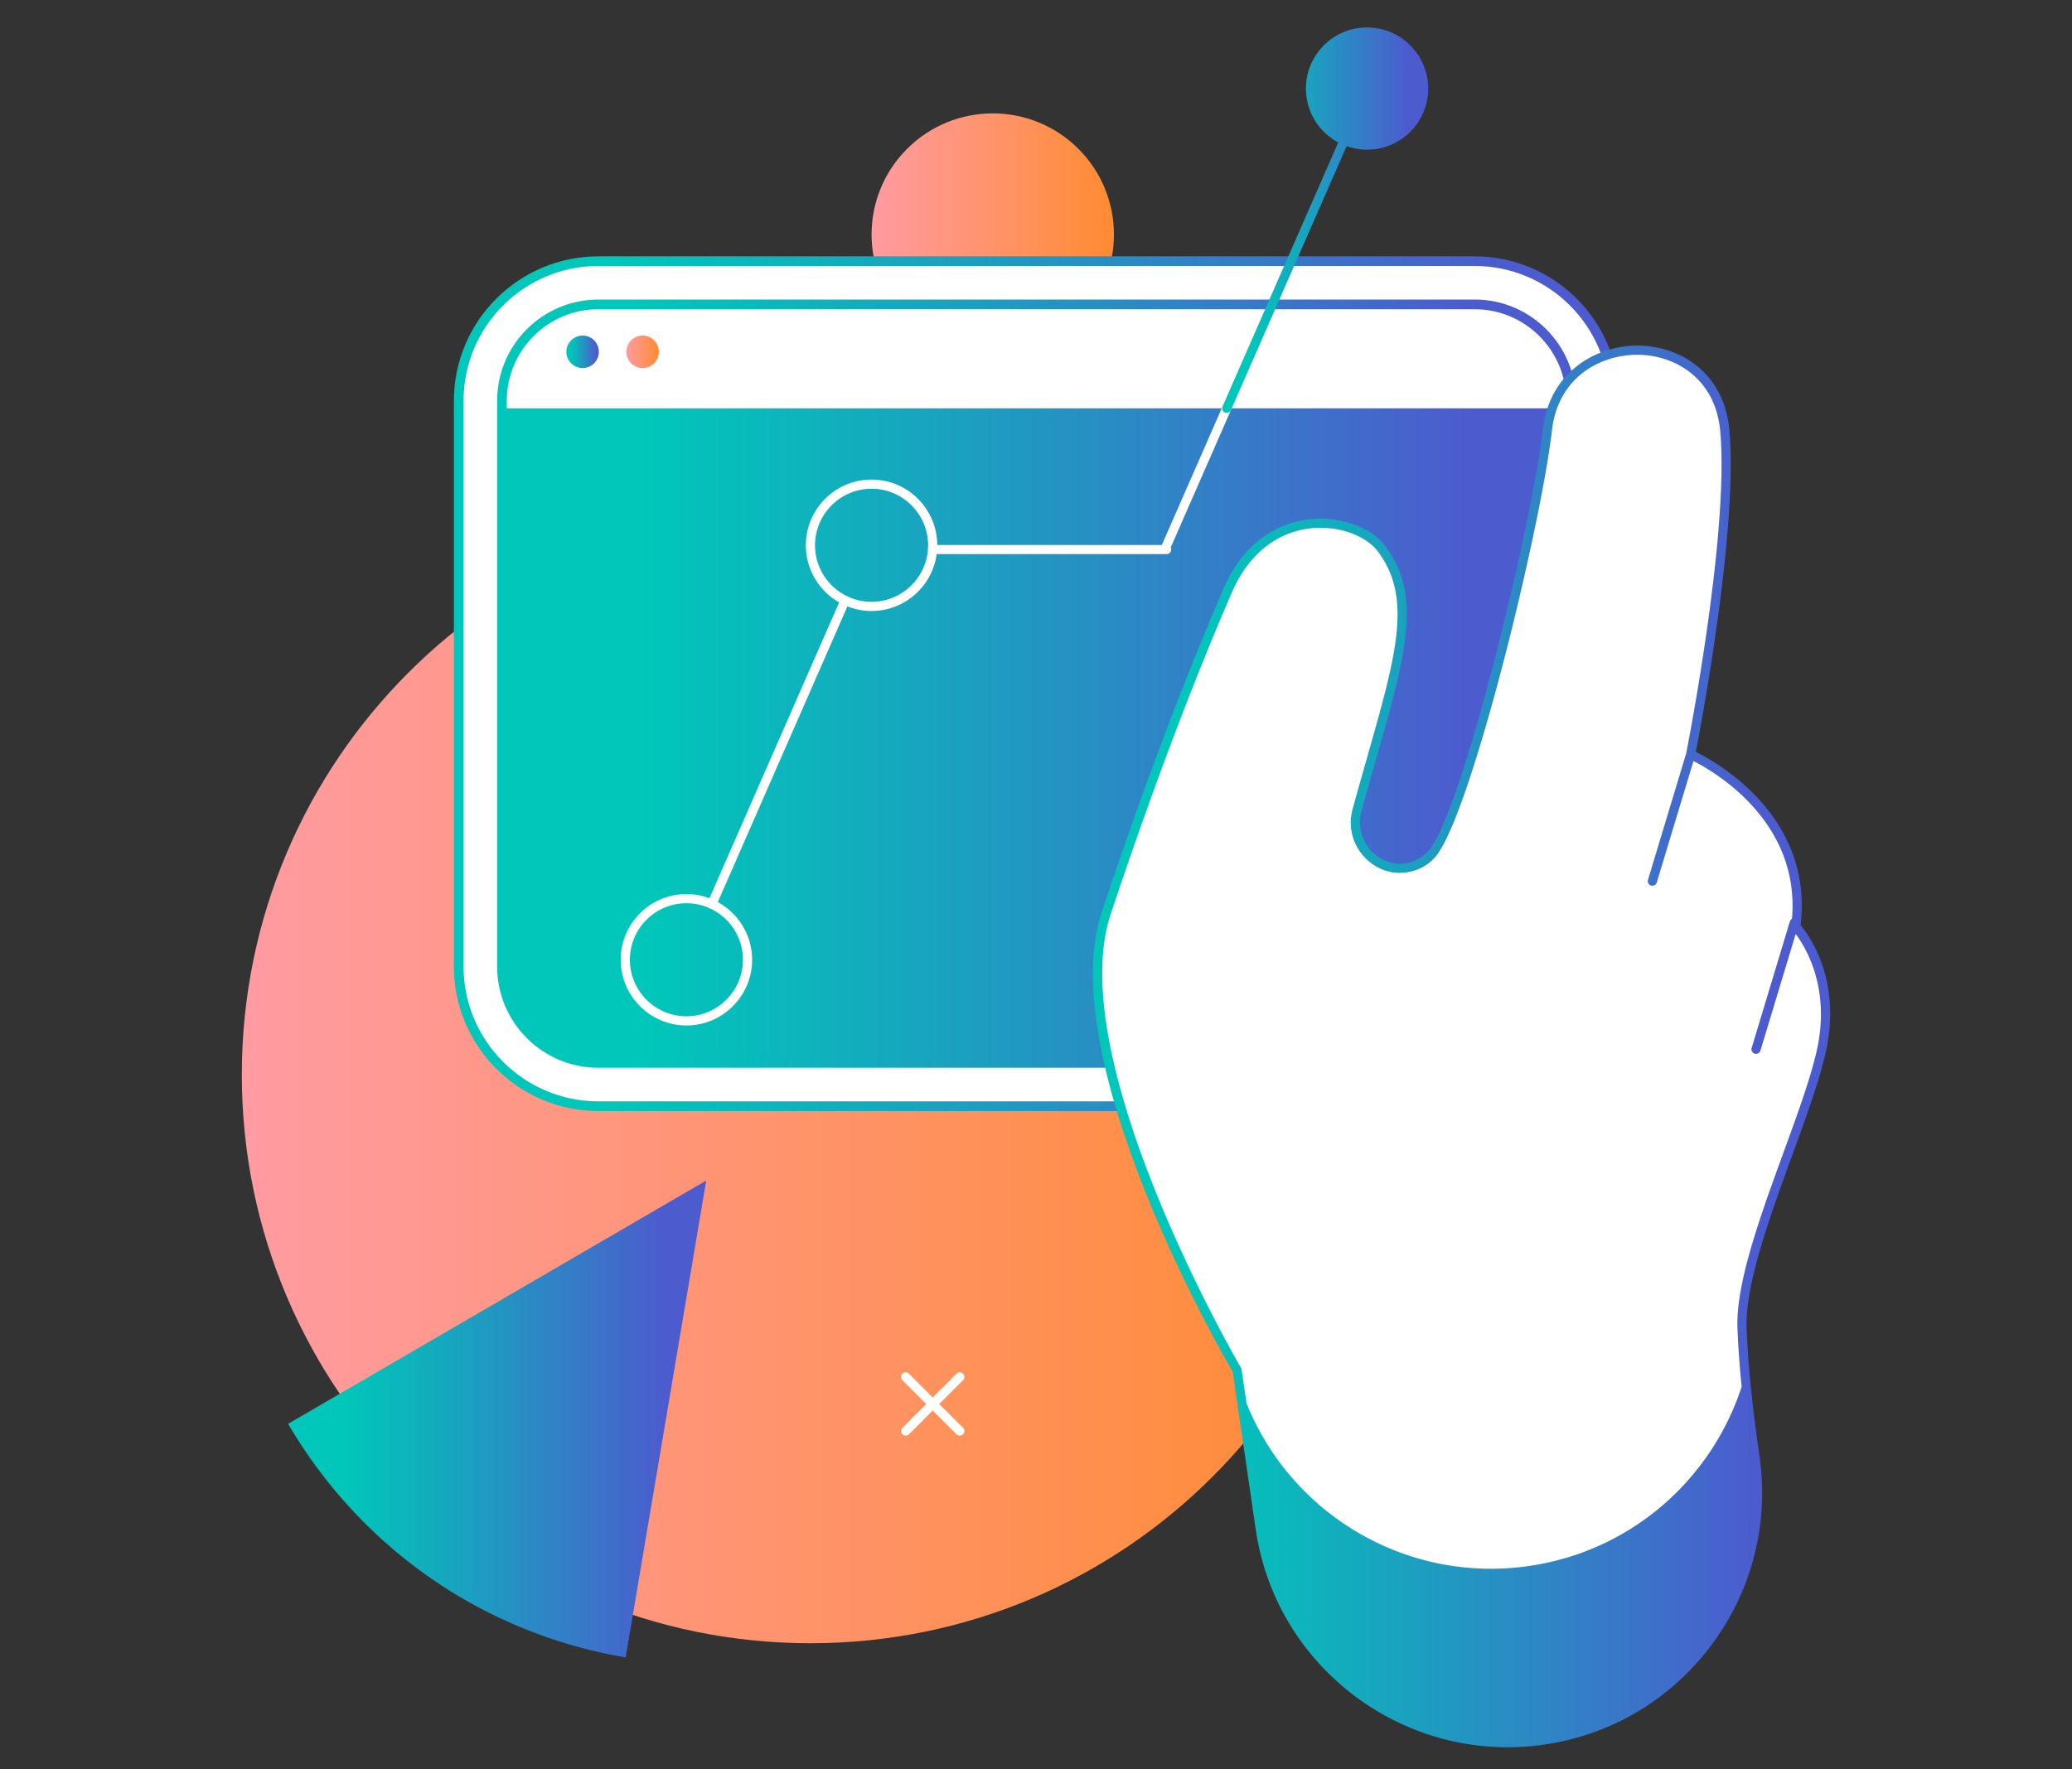
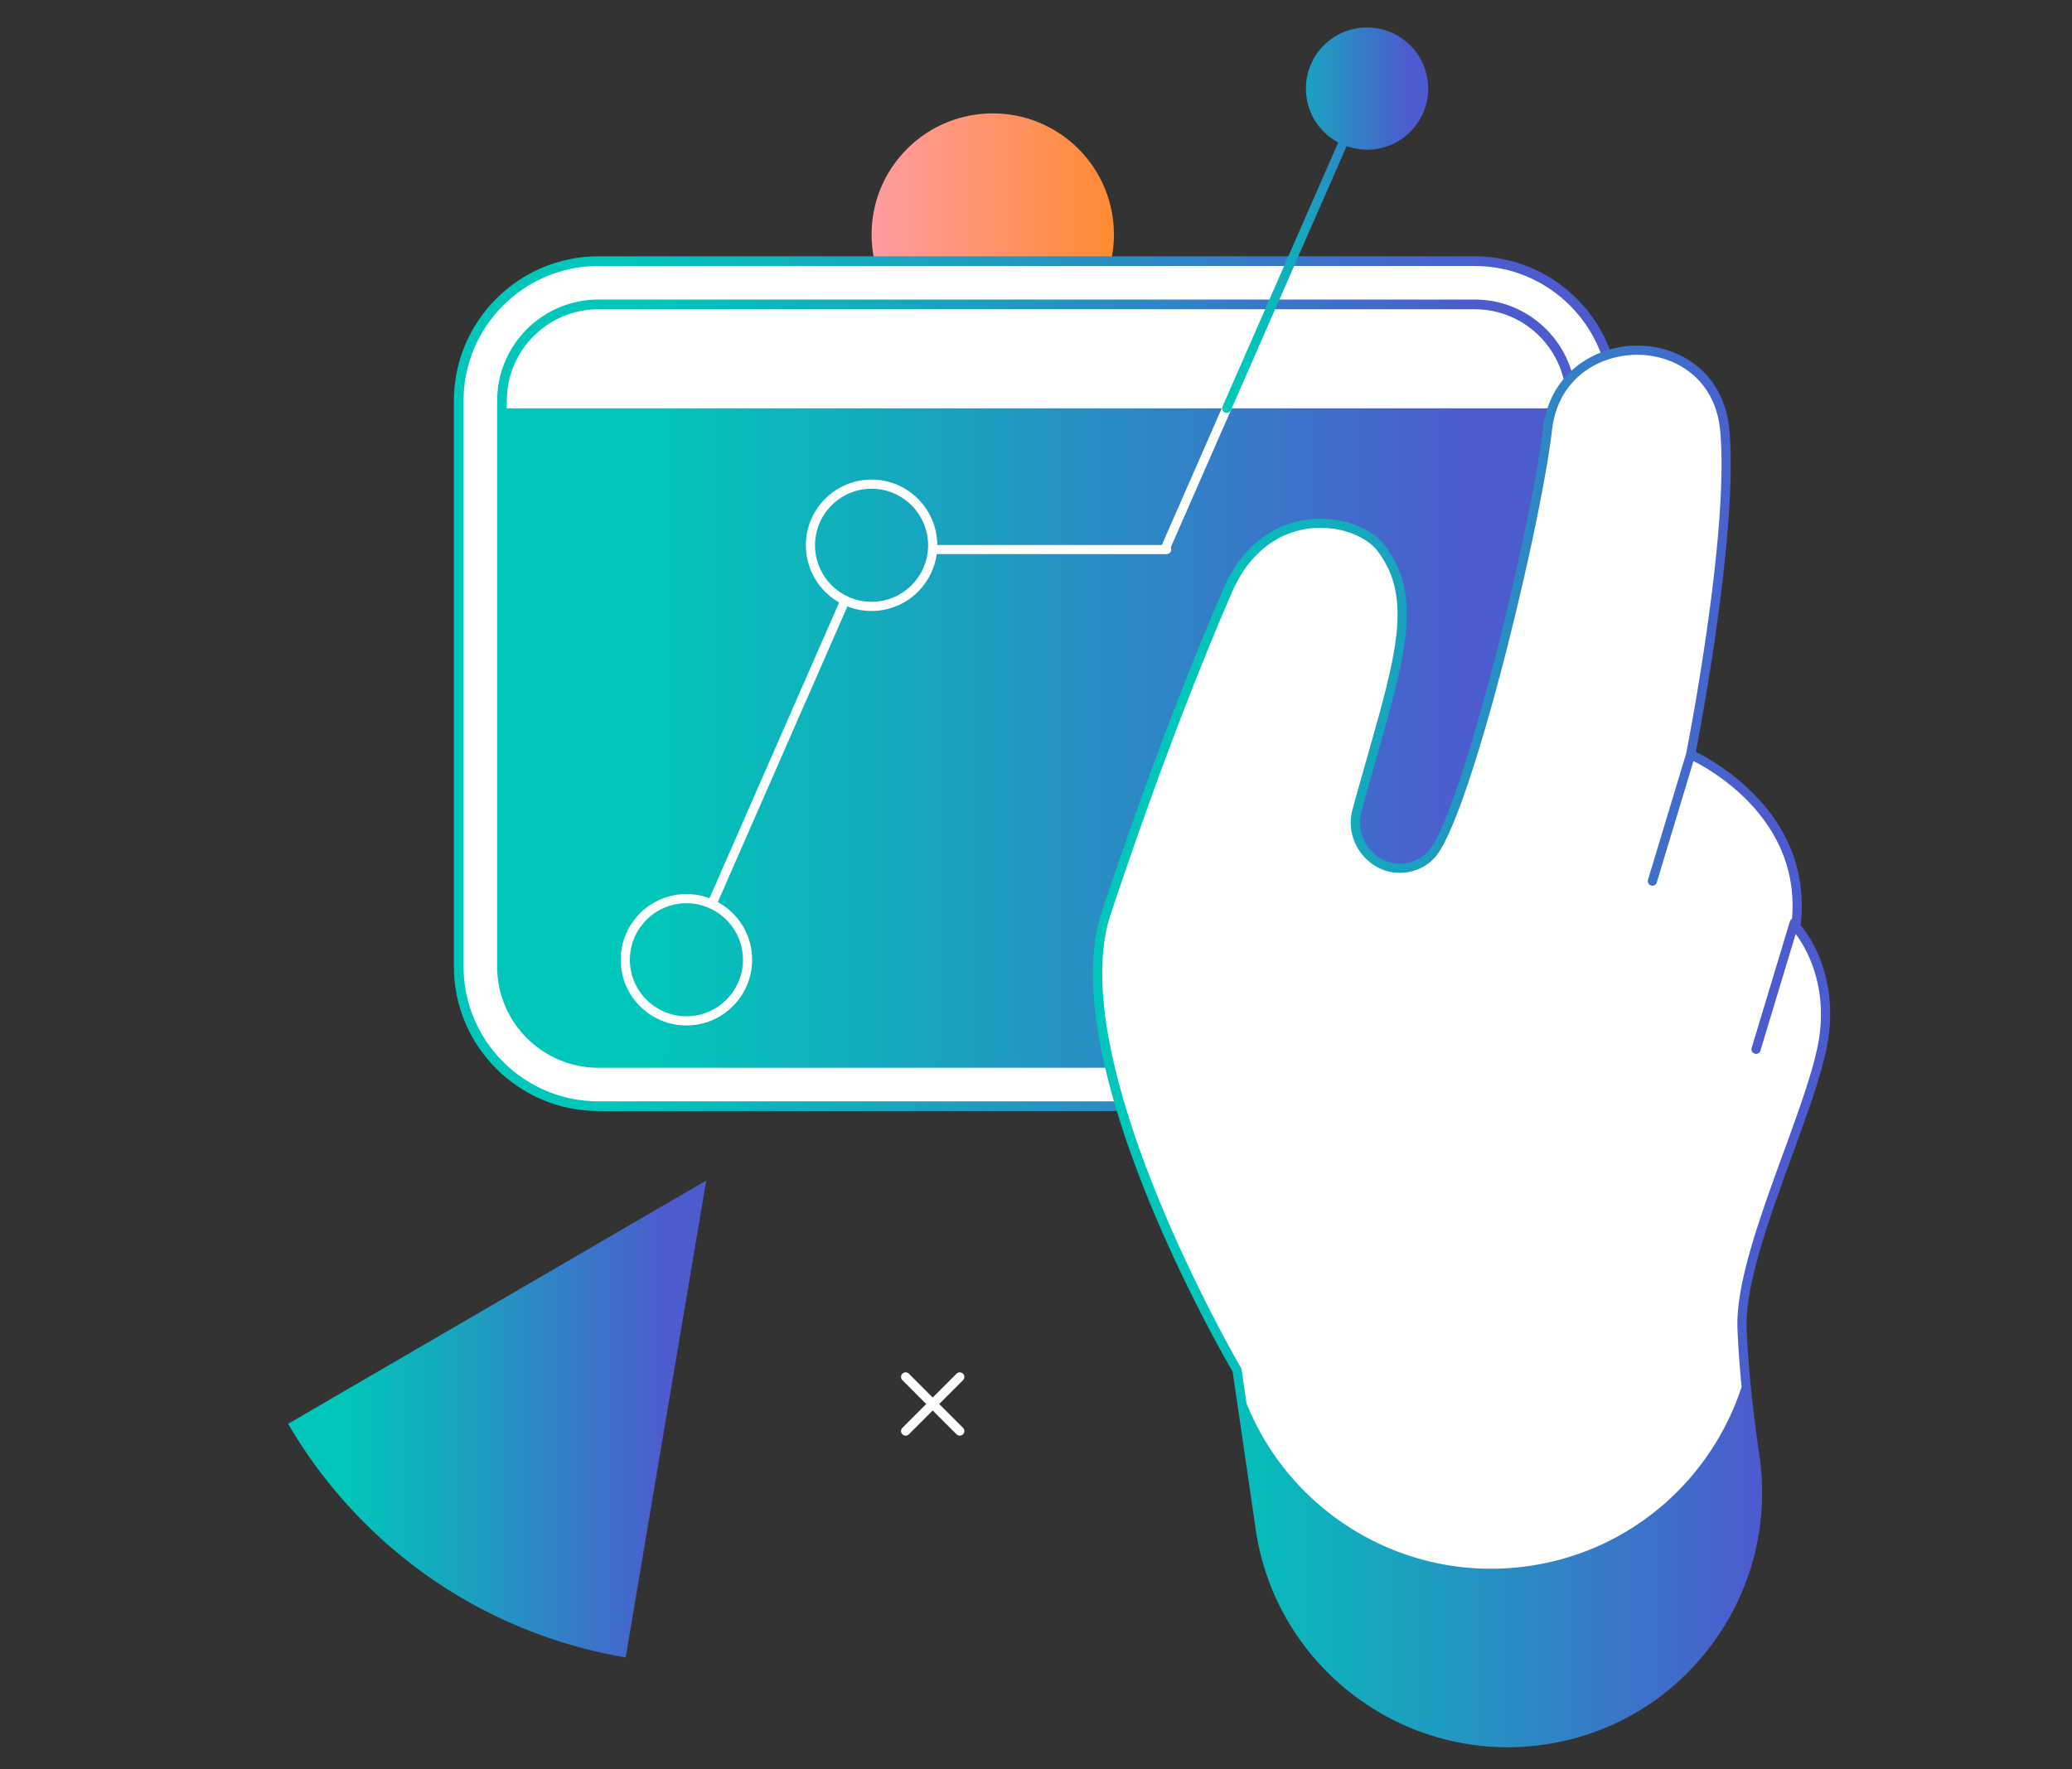
<svg xmlns="http://www.w3.org/2000/svg" width="377" height="322" fill="none" viewBox="0 0 377 322">
  <rect x="0" y="0" width="377" height="322" fill="#333333" stroke="none" />
-   <path fill="url(#a)" d="M147.463 299.069c57.142 0 103.464-46.327 103.464-103.475 0-57.147-46.322-103.474-103.464-103.474C90.323 92.12 44 138.447 44 195.594c0 57.148 46.322 103.475 103.463 103.475Z" />
  <path fill="url(#b)" d="m128.502 214.853-76.081 44.282a88.817 88.817 0 0 0 9.27 13.018c13.949 16.269 32.552 26.194 52.15 29.493l14.661-86.793Z" />
  <path fill="url(#c)" d="M196.223 58.28c8.61-8.612 8.61-22.574 0-31.186-8.611-8.611-22.572-8.611-31.183 0-8.61 8.612-8.61 22.574 0 31.186 8.611 8.611 22.572 8.611 31.183 0Z" />
  <path fill="#fff" d="M293.724 175.572V73.294c0-14.228-11.533-25.762-25.76-25.762H109.22c-14.226 0-25.76 11.534-25.76 25.762v102.278c0 14.228 11.534 25.762 25.76 25.762h158.744c14.227 0 25.76-11.534 25.76-25.762Z" />
  <path fill="url(#d)" d="M268.317 202.209H108.872c-14.497 0-26.286-11.795-26.286-26.289V72.941c0-14.499 11.794-26.289 26.286-26.289h159.445c14.498 0 26.287 11.795 26.287 26.289V175.92c0 14.499-11.794 26.289-26.287 26.289ZM108.872 48.407c-13.522 0-24.526 11.005-24.526 24.529v102.979c0 13.524 11.004 24.528 24.526 24.528h159.445c13.523 0 24.526-11.004 24.526-24.528V72.935c0-13.523-11.003-24.528-24.526-24.528H108.872Z" />
  <path fill="url(#e)" d="m284.153 65.842 1.702 110.347c0 9.534-7.731 17.266-17.264 17.266H108.603c-9.533 0-17.264-7.732-17.264-17.266V72.667c0-9.54 7.73-17.266 17.264-17.266h162.565" />
  <path fill="#fff" d="M91.34 72.936v1.38h194.52v-1.38c0-9.687-7.852-17.54-17.538-17.54h-159.45c-9.686 0-17.538 7.853-17.538 17.54h.005Z" />
  <path fill="url(#f)" d="M268.318 194.335H108.872c-10.155 0-18.418-8.264-18.418-18.42V72.935c0-10.155 8.263-18.42 18.418-18.42h159.446c10.155 0 18.418 8.265 18.418 18.42v102.98c0 10.156-8.263 18.42-18.418 18.42ZM108.872 56.281c-9.185 0-16.658 7.474-16.658 16.66V175.92c0 9.186 7.473 16.66 16.658 16.66h159.446c9.185 0 16.658-7.474 16.658-16.66V72.941c0-9.186-7.473-16.66-16.658-16.66H108.872Z" />
  <path fill="#fff" d="m229.31 278.261-4.221-28.887s-32.879-55.967-23.778-83.273c9.101-27.306 16.722-46.243 22.065-58.597 7.072-16.349 23.541-13.508 27.925-7.737 7.705 10.141 2.493 22.579-4.395 47.75-1.707 6.246 4.169 12.138 10.313 10.093a7.573 7.573 0 0 0 3.178-2.034c6.319-6.767 19.114-59.498 21.174-77.401 2.172-18.869 29.733-19.433 32.178-.596.037.3.074.6.1.901 1.692 19.21-6.223 58.844-6.223 58.844s22.017 9.413 19.124 31.344c0 0 6.93 7.283 5.117 20.085-1.813 12.807-15.446 39.27-14.893 53.031.296 7.331 1.176 15.342 2.33 23.216 3.652 24.951-13.586 48.141-38.549 51.709-24.811 3.547-47.814-13.651-51.44-38.448h-.005Z" />
  <path fill="url(#g)" d="M327.614 168.394c2.392-19.944-15.483-29.789-19.056-31.549 1.007-5.202 7.678-40.672 6.113-58.444-.026-.31-.063-.622-.1-.938-1.307-10.077-9.291-14.567-16.674-14.567h-.132c-7.367.052-15.836 4.822-17.027 15.178-1.965 17.087-14.819 70.355-20.953 76.927a6.755 6.755 0 0 1-2.835 1.813c-2.514.838-5.18.227-7.141-1.628a7.536 7.536 0 0 1-2.107-7.452 916.018 916.018 0 0 1 2.703-9.635c5.454-19.189 8.458-29.757 1.555-38.843-2.588-3.404-8.432-5.391-13.908-4.727-3.931.48-11.172 2.756-15.446 12.638-7.33 16.939-14.761 36.677-22.091 58.665-8.98 26.932 21.543 80.01 23.767 83.816l4.2 28.729C231.839 301.366 251.696 318 274.293 318c2.166 0 4.364-.153 6.567-.469 12.263-1.755 23.097-8.185 30.512-18.104 7.441-9.956 10.545-22.225 8.743-34.548-1.275-8.701-2.055-16.486-2.319-23.132-.316-7.853 4.258-20.396 8.29-31.459 2.998-8.222 5.828-15.99 6.598-21.419 1.665-11.753-3.758-18.931-5.07-20.475Zm3.42 20.238c-.743 5.255-3.547 12.944-6.514 21.082-4.284 11.758-8.716 23.917-8.389 32.102.132 3.262.385 6.799.759 10.578-5.491 16.823-20.073 29.957-38.787 32.629-22.339 3.194-43.281-9.566-51.302-29.641l-.896-6.13a.852.852 0 0 0-.105-.3c-.327-.559-32.584-55.956-23.704-82.588 7.315-21.94 14.729-41.631 22.039-58.528 2.924-6.756 7.936-10.894 14.118-11.647.69-.084 1.37-.121 2.034-.121 4.701 0 8.653 1.976 10.345 4.205 6.402 8.422 3.478 18.705-1.829 37.378-.864 3.052-1.766 6.203-2.709 9.65-.896 3.268.09 6.752 2.567 9.102 2.413 2.288 5.707 3.036 8.811 2.003a8.341 8.341 0 0 0 3.525-2.261c6.456-6.92 19.357-60.167 21.391-77.87 1.08-9.398 8.505-13.65 15.383-13.704h.116c6.65 0 13.843 4.043 15.019 13.119.037.29.068.58.095.87 1.638 18.61-5.924 57.141-6.203 58.569l-6.946 22.995a.832.832 0 0 0 .801 1.075.827.827 0 0 0 .796-.59l6.677-22.099c3.842 1.95 19.44 10.994 17.928 28.708a.842.842 0 0 0-.385.48l-6.956 23.032a.832.832 0 0 0 .559 1.038.83.83 0 0 0 1.038-.553l6.413-21.23c1.587 2.098 5.723 8.67 4.306 18.673l.005-.026Z" />
  <path fill="#fff" d="M158.582 111.199c-6.592 0-11.957-5.365-11.957-11.958 0-6.594 5.365-11.959 11.957-11.959 6.593 0 11.952 5.365 11.952 11.959 0 6.593-5.364 11.958-11.952 11.958Zm0-22.246c-5.675 0-10.286 4.617-10.286 10.288s4.616 10.287 10.286 10.287c5.671 0 10.287-4.616 10.287-10.287 0-5.671-4.616-10.288-10.287-10.288Zm6.199 172.332a.837.837 0 0 1-.591-.242.835.835 0 0 1 0-1.181l9.85-9.85a.832.832 0 0 1 1.18 0 .832.832 0 0 1 0 1.18l-9.849 9.851a.827.827 0 0 1-.59.242Z" />
  <path fill="#fff" d="M174.63 261.285a.833.833 0 0 1-.59-.242l-9.85-9.851a.834.834 0 1 1 1.181-1.18l9.849 9.85a.834.834 0 0 1-.59 1.423Zm37.642-160.437h-42.564a.834.834 0 0 1-.833-.833c0-.458.374-.833.833-.833h42.564c.459 0 .833.375.833.833a.834.834 0 0 1-.833.833ZM129.52 165.4a.831.831 0 0 1-.759-1.165l24.236-55.302a.83.83 0 0 1 1.096-.427.83.83 0 0 1 .427 1.096l-24.236 55.303a.837.837 0 0 1-.764.5v-.005Z" />
  <path fill="#fff" d="M212.273 100.078a.83.83 0 0 1-.759-1.164l10.924-24.924a.827.827 0 0 1 1.096-.427.83.83 0 0 1 .427 1.096l-10.924 24.924a.838.838 0 0 1-.764.501v-.006Z" />
  <path fill="url(#h)" d="M248.734 5c-6.144 0-11.119 4.98-11.119 11.12 0 4.249 2.382 7.938 5.881 9.809 0 .01-.01.02-.016.032l-21.042 48.024a.83.83 0 1 0 1.523.664l21.048-48.024s.005-.027.01-.037c1.165.416 2.414.653 3.721.653 6.144 0 11.119-4.98 11.119-11.12 0-6.14-4.98-11.121-11.125-11.121Z" />
  <path fill="#fff" d="M124.893 186.635c-6.593 0-11.957-5.365-11.957-11.959 0-6.593 5.364-11.958 11.957-11.958 6.593 0 11.957 5.365 11.957 11.958 0 6.594-5.364 11.959-11.957 11.959Zm0-22.246c-5.676 0-10.287 4.616-10.287 10.287 0 5.671 4.617 10.288 10.287 10.288 5.67 0 10.287-4.617 10.287-10.288s-4.617-10.287-10.287-10.287Z" />
-   <path fill="url(#i)" d="M108.962 64.029a2.956 2.956 0 1 1-5.913 0 2.956 2.956 0 1 1 5.913 0Z" />
-   <path fill="url(#j)" d="M119.881 64.029a2.956 2.956 0 1 1-5.913 0 2.956 2.956 0 1 1 5.913 0Z" />
  <defs>
    <linearGradient id="a" x1="44" x2="250.927" y1="195.594" y2="195.594" gradientUnits="userSpaceOnUse">
      <stop stop-color="#FF9BA2" />
      <stop offset="1" stop-color="#FF8B31" />
    </linearGradient>
    <linearGradient id="b" x1="52.421" x2="128.502" y1="258.249" y2="258.249" gradientUnits="userSpaceOnUse">
      <stop offset="0.13" stop-color="#00C7B9" />
      <stop offset="0.41" stop-color="#19A3BF" />
      <stop offset="0.9" stop-color="#4C5CCE" />
    </linearGradient>
    <linearGradient id="c" x1="158.583" x2="202.682" y1="42.686" y2="42.686" gradientUnits="userSpaceOnUse">
      <stop stop-color="#FF9BA2" />
      <stop offset="1" stop-color="#FF8B31" />
    </linearGradient>
    <linearGradient id="d" x1="82.586" x2="294.609" y1="124.428" y2="124.428" gradientUnits="userSpaceOnUse">
      <stop offset="0.13" stop-color="#00C7B9" />
      <stop offset="0.41" stop-color="#19A3BF" />
      <stop offset="0.9" stop-color="#4C5CCE" />
    </linearGradient>
    <linearGradient id="e" x1="91.339" x2="285.855" y1="124.428" y2="124.428" gradientUnits="userSpaceOnUse">
      <stop offset="0.13" stop-color="#00C7B9" />
      <stop offset="0.41" stop-color="#19A3BF" />
      <stop offset="0.9" stop-color="#4C5CCE" />
    </linearGradient>
    <linearGradient id="f" x1="90.454" x2="286.736" y1="124.428" y2="124.428" gradientUnits="userSpaceOnUse">
      <stop offset="0.13" stop-color="#00C7B9" />
      <stop offset="0.41" stop-color="#19A3BF" />
      <stop offset="0.9" stop-color="#4C5CCE" />
    </linearGradient>
    <linearGradient id="g" x1="198.871" x2="333" y1="190.45" y2="190.45" gradientUnits="userSpaceOnUse">
      <stop offset="0.13" stop-color="#00C7B9" />
      <stop offset="0.41" stop-color="#19A3BF" />
      <stop offset="0.9" stop-color="#4C5CCE" />
    </linearGradient>
    <linearGradient id="h" x1="222.359" x2="259.859" y1="40.075" y2="40.075" gradientUnits="userSpaceOnUse">
      <stop offset="0.13" stop-color="#00C7B9" />
      <stop offset="0.41" stop-color="#19A3BF" />
      <stop offset="0.9" stop-color="#4C5CCE" />
    </linearGradient>
    <linearGradient id="i" x1="103.054" x2="108.962" y1="64.029" y2="64.029" gradientUnits="userSpaceOnUse">
      <stop offset="0.13" stop-color="#00C7B9" />
      <stop offset="0.41" stop-color="#19A3BF" />
      <stop offset="0.9" stop-color="#4C5CCE" />
    </linearGradient>
    <linearGradient id="j" x1="113.973" x2="119.881" y1="64.029" y2="64.029" gradientUnits="userSpaceOnUse">
      <stop stop-color="#FF9BA2" />
      <stop offset="1" stop-color="#FF8B31" />
    </linearGradient>
  </defs>
</svg>